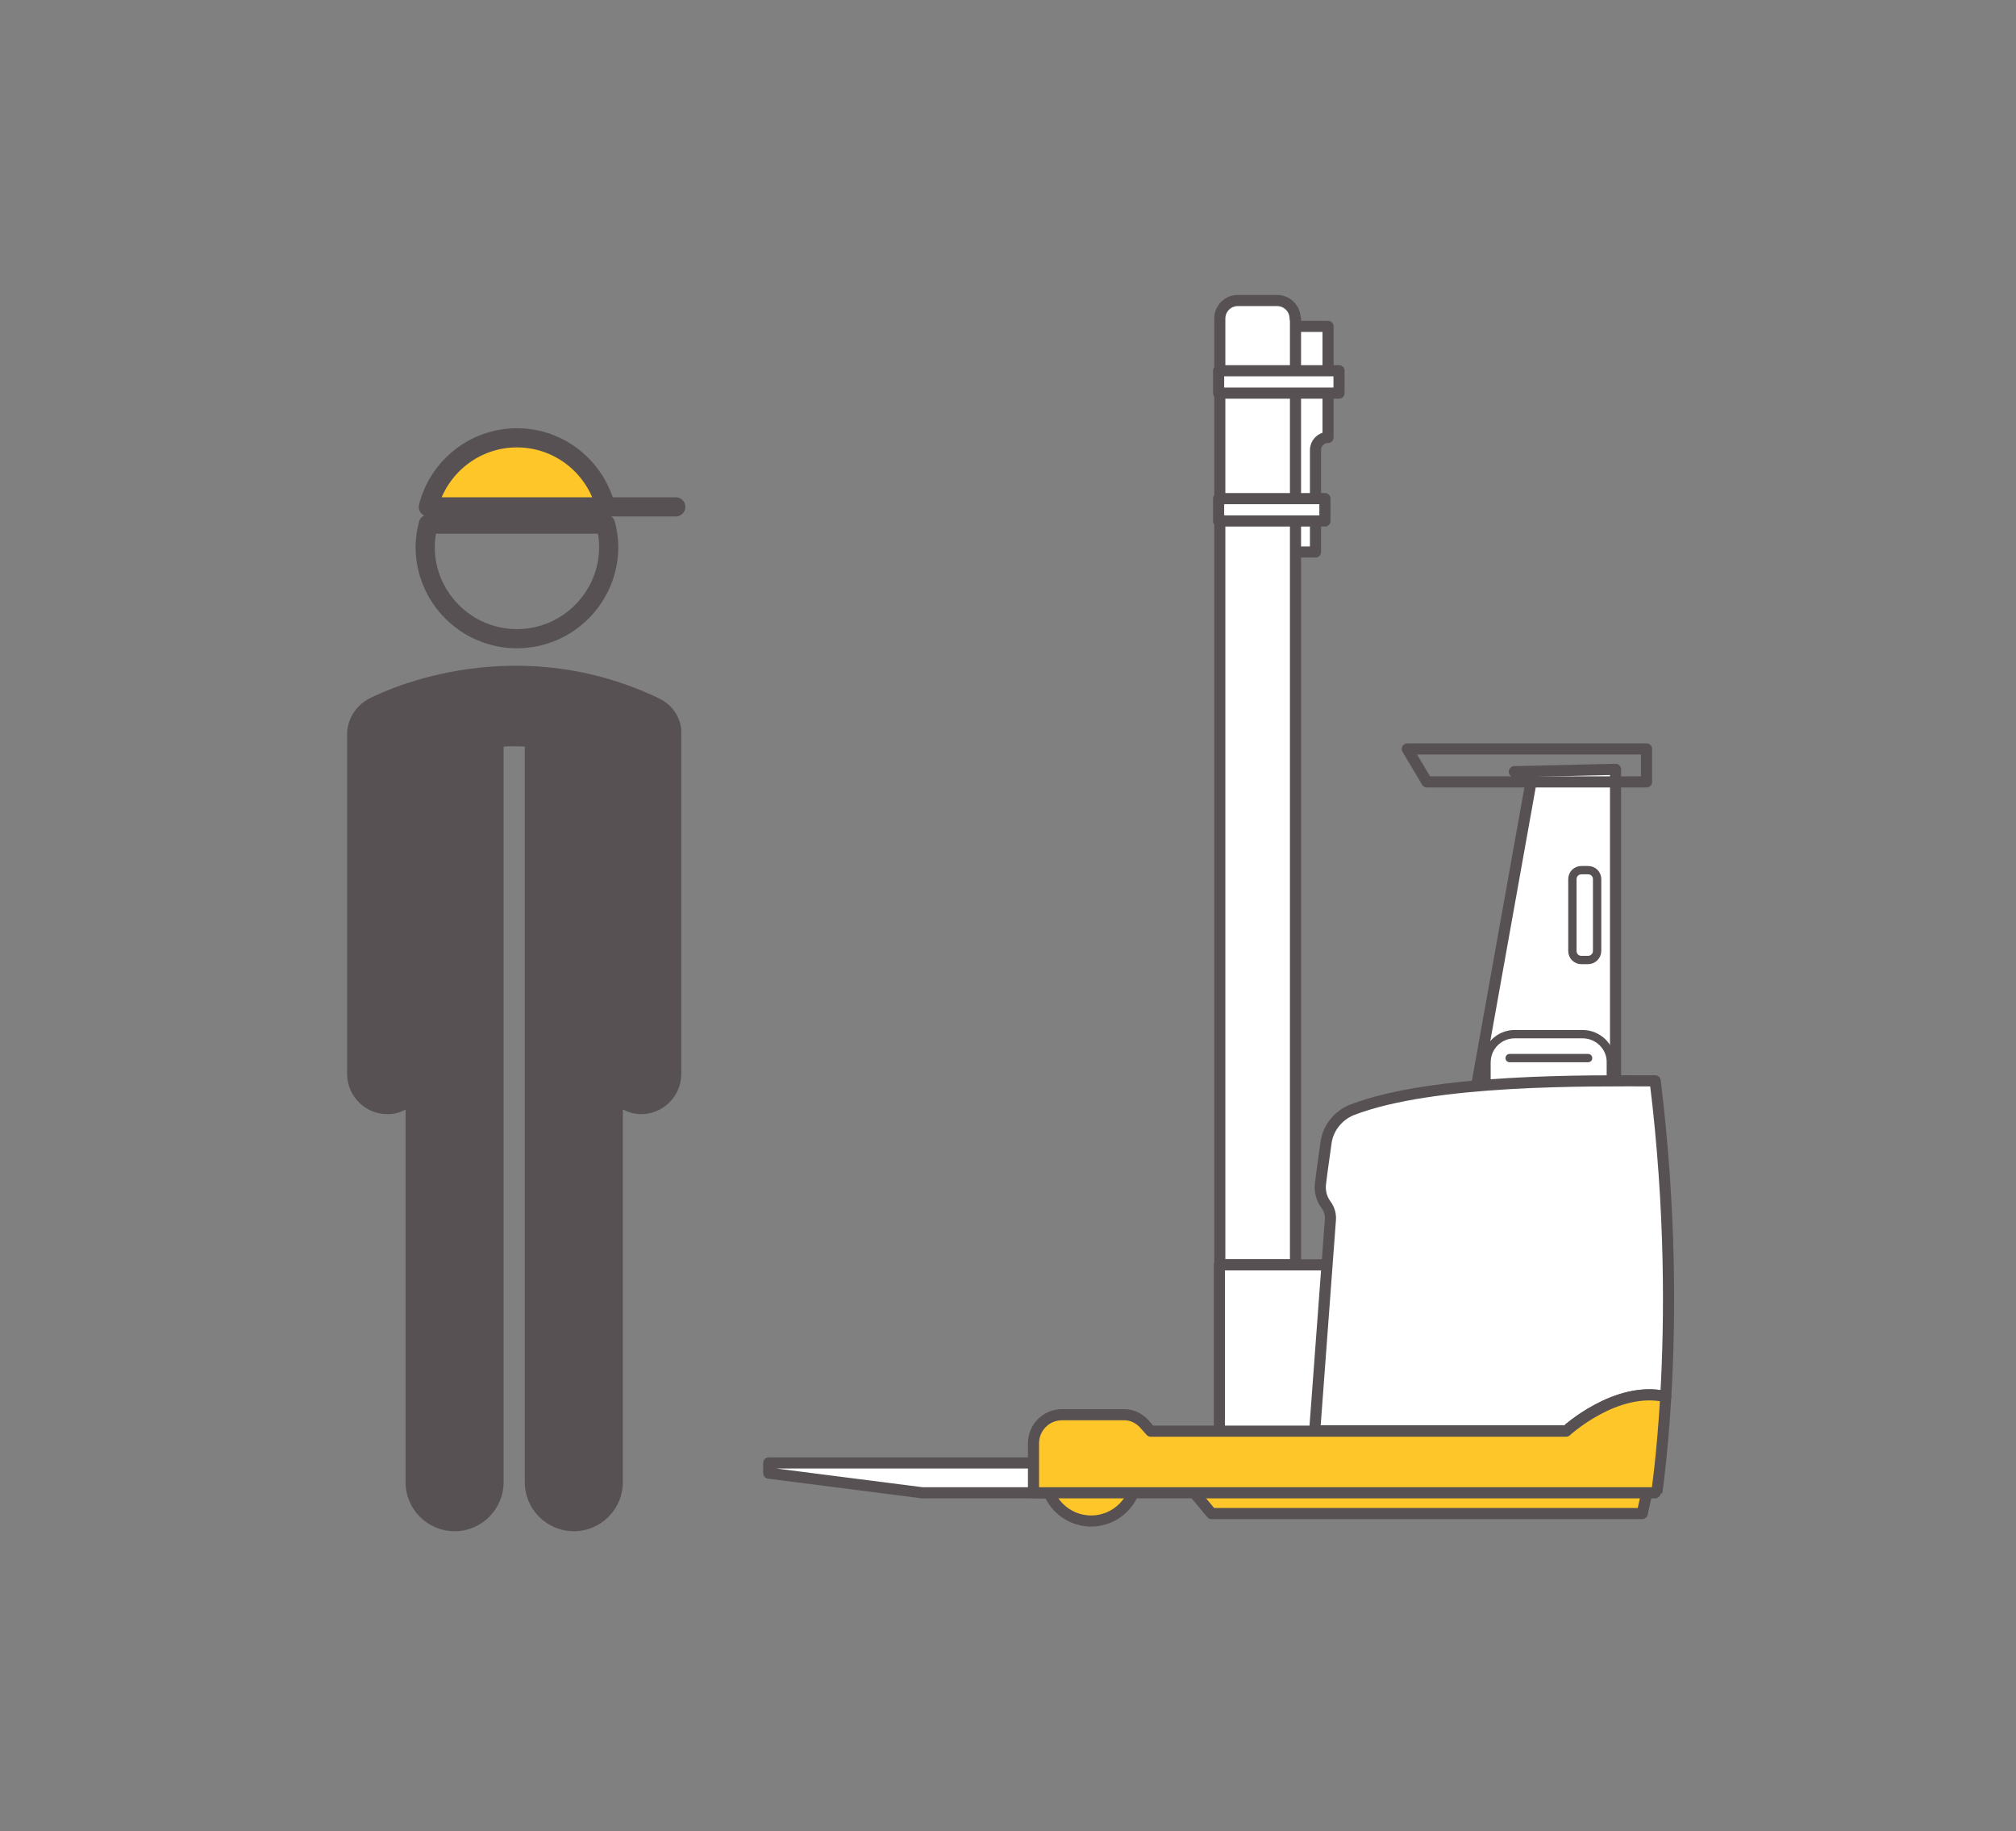
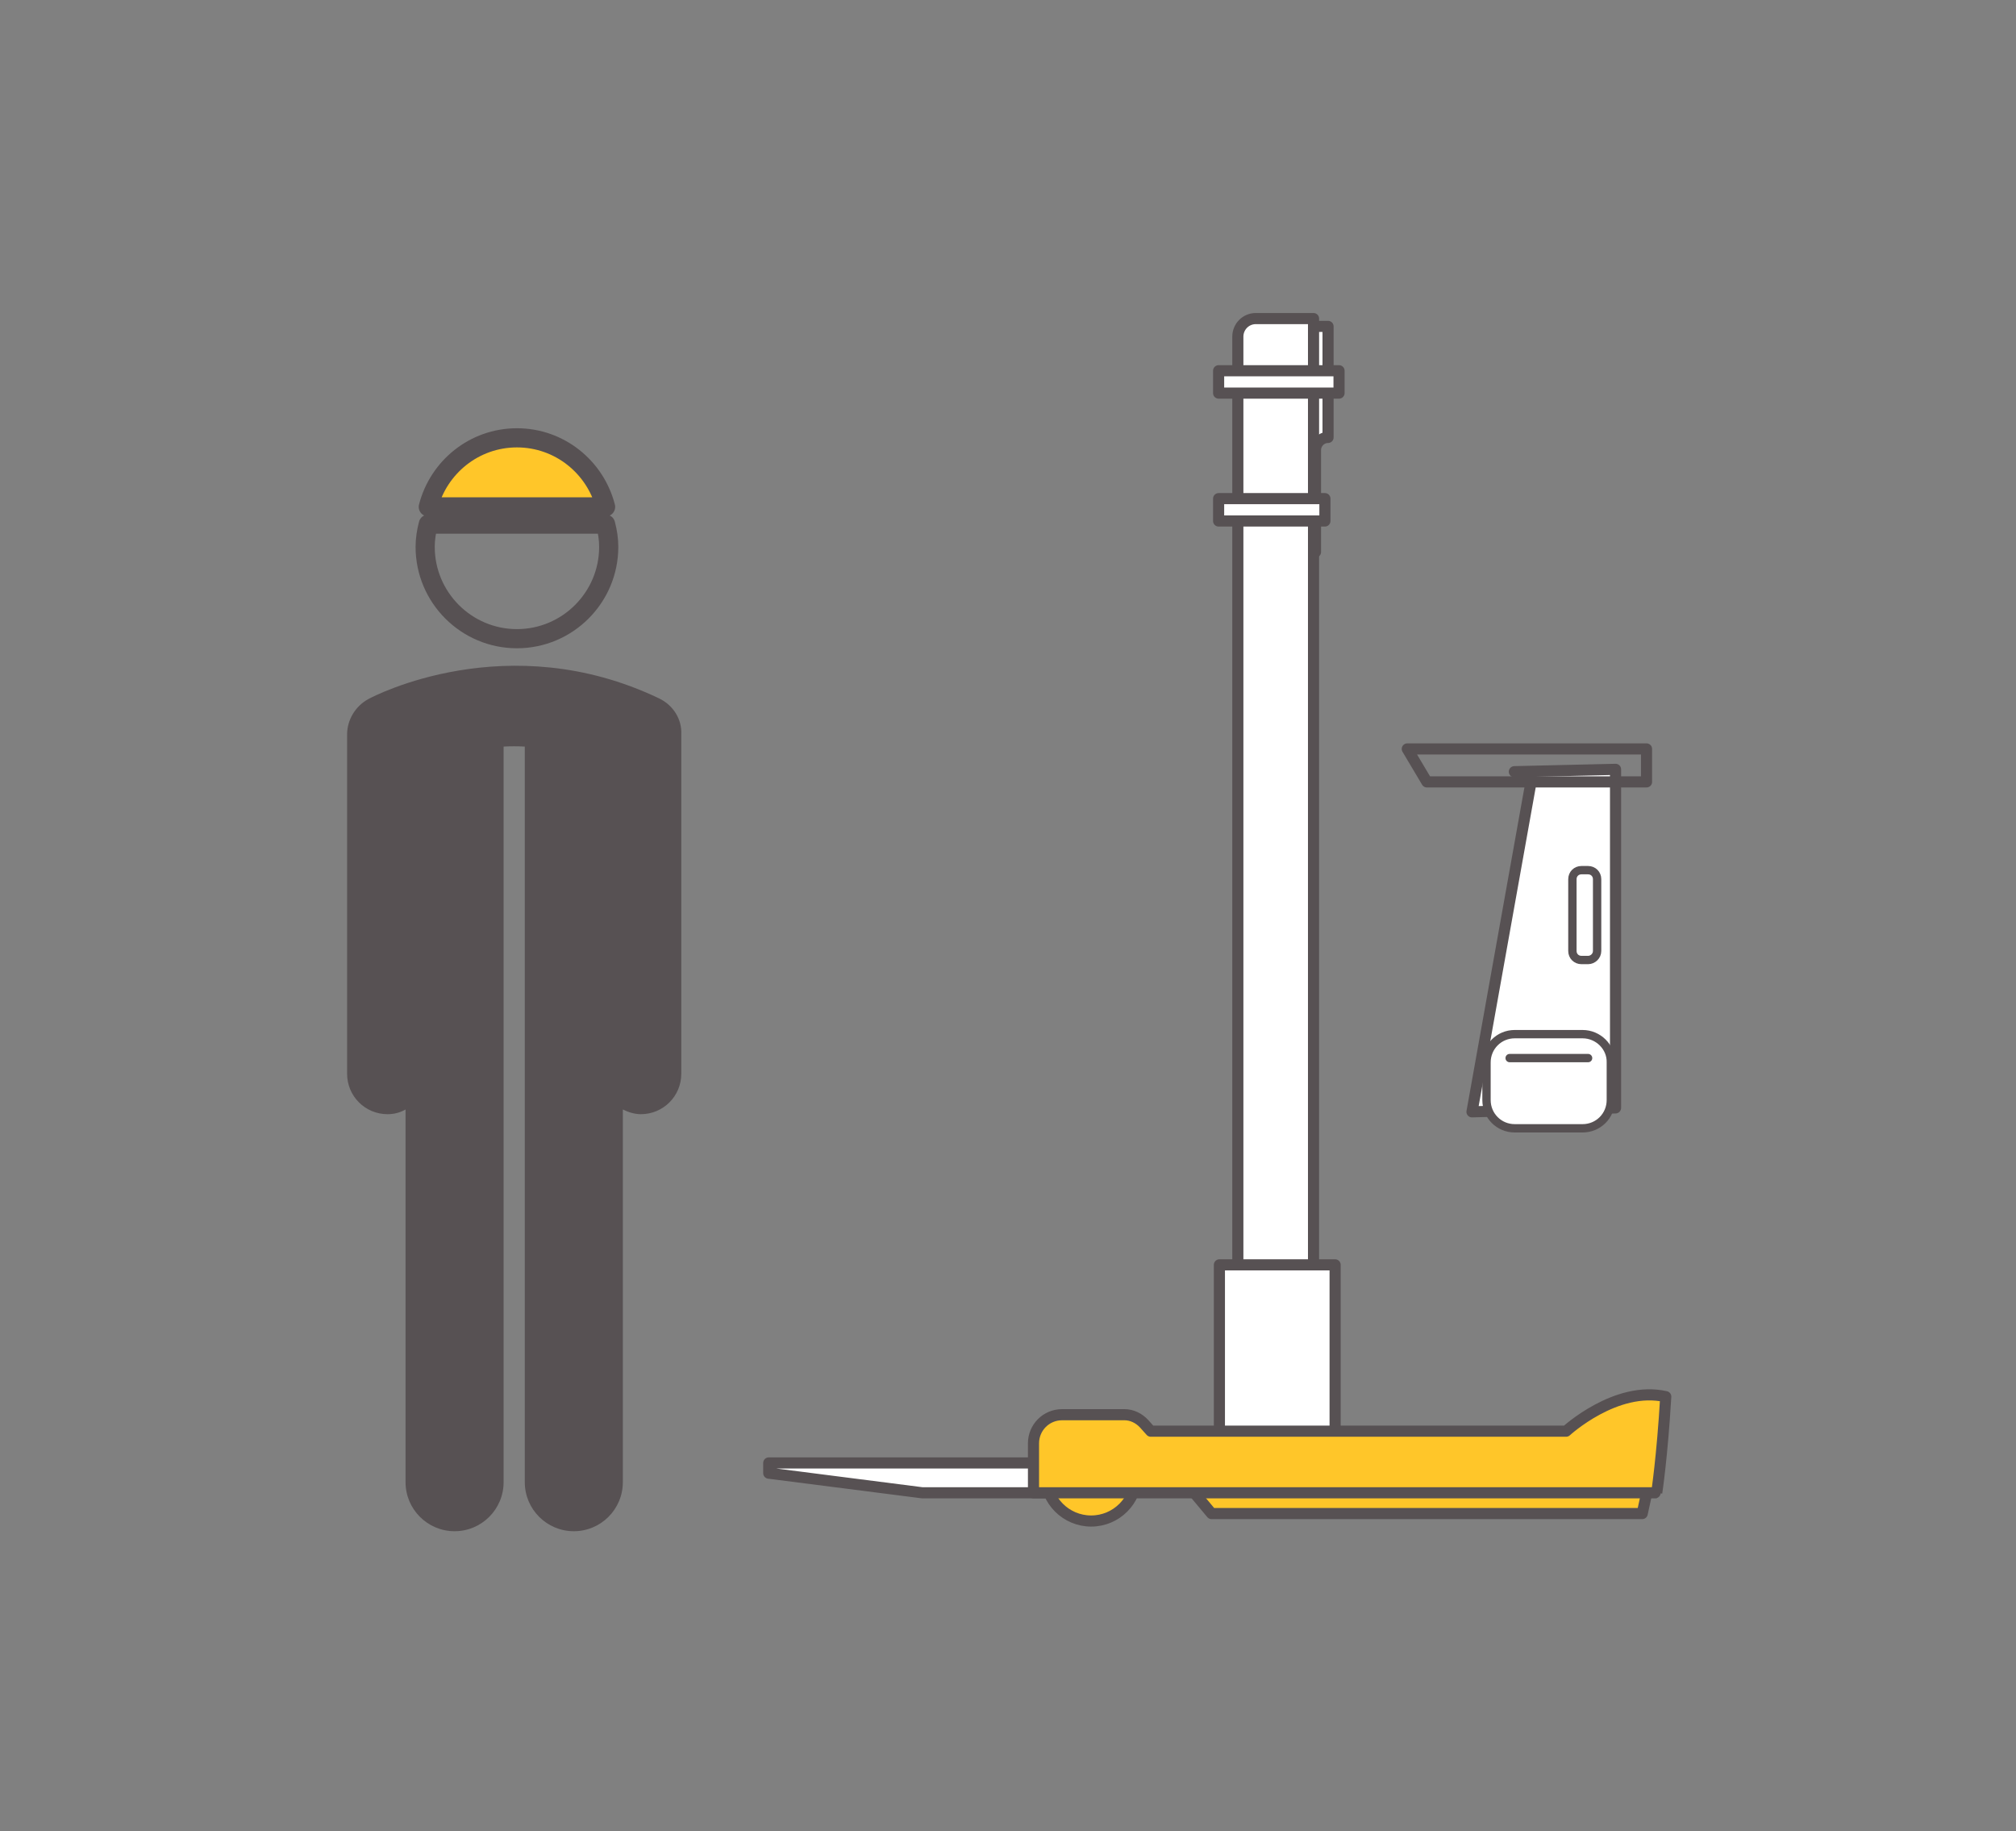
<svg xmlns="http://www.w3.org/2000/svg" version="1.1" id="Calque_1" x="0px" y="0px" viewBox="0 0 514 466.8" style="enable-background:new 0 0 514 466.8;" xml:space="preserve">
  <rect x="0" y="0" width="514" height="466.8" fill="#808080" stroke="none" />
  <style type="text/css">
	.st0{fill:#575153;}
	.st1{fill:none;stroke:#575153;stroke-width:4.884;stroke-linecap:round;stroke-linejoin:round;stroke-miterlimit:10;}
	.st2{fill:#FFC629;stroke:#575153;stroke-width:4.884;stroke-linecap:round;stroke-linejoin:round;stroke-miterlimit:10;}
	.st3{fill:#FFC629;stroke:#575153;stroke-width:2.835;stroke-linecap:round;stroke-linejoin:round;stroke-miterlimit:10;}
	.st4{fill:#FFFFFF;stroke:#575153;stroke-width:2.835;stroke-linecap:round;stroke-linejoin:round;stroke-miterlimit:10;}
	.st5{fill:#FFFFFF;stroke:#575153;stroke-width:2.126;stroke-linecap:round;stroke-linejoin:round;stroke-miterlimit:10;}
	.st6{fill:none;stroke:#575153;stroke-width:2.126;stroke-linecap:round;stroke-linejoin:round;stroke-miterlimit:10;}
	.st7{fill:none;stroke:#575153;stroke-width:2.835;stroke-linecap:round;stroke-linejoin:round;stroke-miterlimit:10;}
</style>
  <g>
    <path class="st0" d="M168,178c-38.5-18.4-72.7-0.6-74.1,0.2c-3.3,1.8-5.4,5.3-5.4,9v86.5c0,5.7,4.6,10.3,10.3,10.3   c1.7,0,3.2-0.4,4.6-1.2v95c0,6.9,5.6,12.5,12.5,12.5s12.5-5.6,12.5-12.5V190.3c1.7-0.1,3.5-0.1,5.4,0v187.5   c0,6.9,5.6,12.5,12.5,12.5s12.5-5.6,12.5-12.5v-95c1.4,0.7,3,1.2,4.6,1.2c5.7,0,10.3-4.6,10.3-10.3v-86.5   C173.9,183.3,171.6,179.7,168,178z" />
    <g>
      <path class="st1" d="M109.2,133.6c-0.5,1.9-0.8,3.8-0.8,5.8c0,12.9,10.5,23.4,23.4,23.4c12.9,0,23.4-10.5,23.4-23.4    c0-2-0.3-3.9-0.8-5.8H109.2z" />
      <g>
        <path class="st2" d="M131.8,111.6c-10.9,0-20,7.5-22.6,17.6h45.2C151.8,119.1,142.7,111.6,131.8,111.6z" />
-         <line class="st1" x1="154.4" y1="129.2" x2="172.3" y2="129.2" />
      </g>
    </g>
  </g>
  <circle class="st3" cx="278.2" cy="376.1" r="11.6" />
  <polygon class="st3" points="421.1,374.8 418.7,385.8 308.9,385.8 300.8,376.1 " />
  <path class="st4" d="M338.5,83.2h-15.2v24.7l0,0v32.8h12.1v-26c0-1.7,1.4-3.2,3.2-3.2l0,0V83.2z" />
-   <path class="st4" d="M330.2,81.2c0-2.6-2.1-4.6-4.6-4.6h-10c-2.6,0-4.6,2.1-4.6,4.6v241.2h19.3V81.2z" />
+   <path class="st4" d="M330.2,81.2h-10c-2.6,0-4.6,2.1-4.6,4.6v241.2h19.3V81.2z" />
  <path class="st4" d="M310.9,322.4v43c0,2.6,3.2,4.6,7.1,4.6h15.3c3.9,0,7.1-2.1,7.1-4.6v-43H310.9z" />
  <polygon class="st4" points="386.1,196.7 390.5,198.5 375.3,283.4 411.9,282.4 411.9,196.1 " />
  <polygon class="st4" points="196,372.9 266.9,372.9 266.9,380.5 235.1,380.5 196,375.5 " />
  <g>
    <path class="st5" d="M403.5,263.6h-17.3c-4,0-7.2,3.2-7.2,7.2v9.6c0,4,3.2,7.2,7.2,7.2h17.3c4,0,7.2-3.2,7.2-7.2v-9.6   C410.8,266.9,407.5,263.6,403.5,263.6z" />
    <line class="st6" x1="384.9" y1="269.7" x2="404.9" y2="269.7" />
  </g>
  <g>
-     <path class="st4" d="M424.7,356c1.1-18.9,1.4-47.4-2.7-80.5c-16.8,0-56.5-0.6-77.3,7.4c-3.5,1.4-6.1,4.6-6.6,8.3   c-0.5,3.7-1.1,7.6-1.4,10.3c-0.3,2,0.2,4,1.4,5.6c0.8,1.1,1.2,2.4,1.1,3.8l-4,53.8h64.1C399.3,364.8,412,353.1,424.7,356z" />
    <path class="st3" d="M399.3,364.8h-64.1h-41.8l-1.7-1.9c-1.3-1.4-3.1-2.3-5-2.3h-15.9c-4.1,0-7.3,3.3-7.3,7.3v12.6   c0,0,159.4,0,158.9,0c0,0,1.4-9.1,2.3-24.5C412,353.1,399.3,364.8,399.3,364.8z" />
  </g>
  <path class="st6" d="M404.9,244.7h-1.7c-1.3,0-2.3-1-2.3-2.3v-18.3c0-1.3,1-2.3,2.3-2.3h1.7c1.3,0,2.3,1,2.3,2.3v18.3  C407.2,243.7,406.1,244.7,404.9,244.7z" />
  <polygon class="st7" points="363.8,199.3 419.8,199.3 419.8,190.9 358.8,190.9 " />
  <rect x="310.7" y="94.5" class="st4" width="30.7" height="5.7" />
  <rect x="310.7" y="127.1" class="st4" width="27.1" height="5.7" />
</svg>